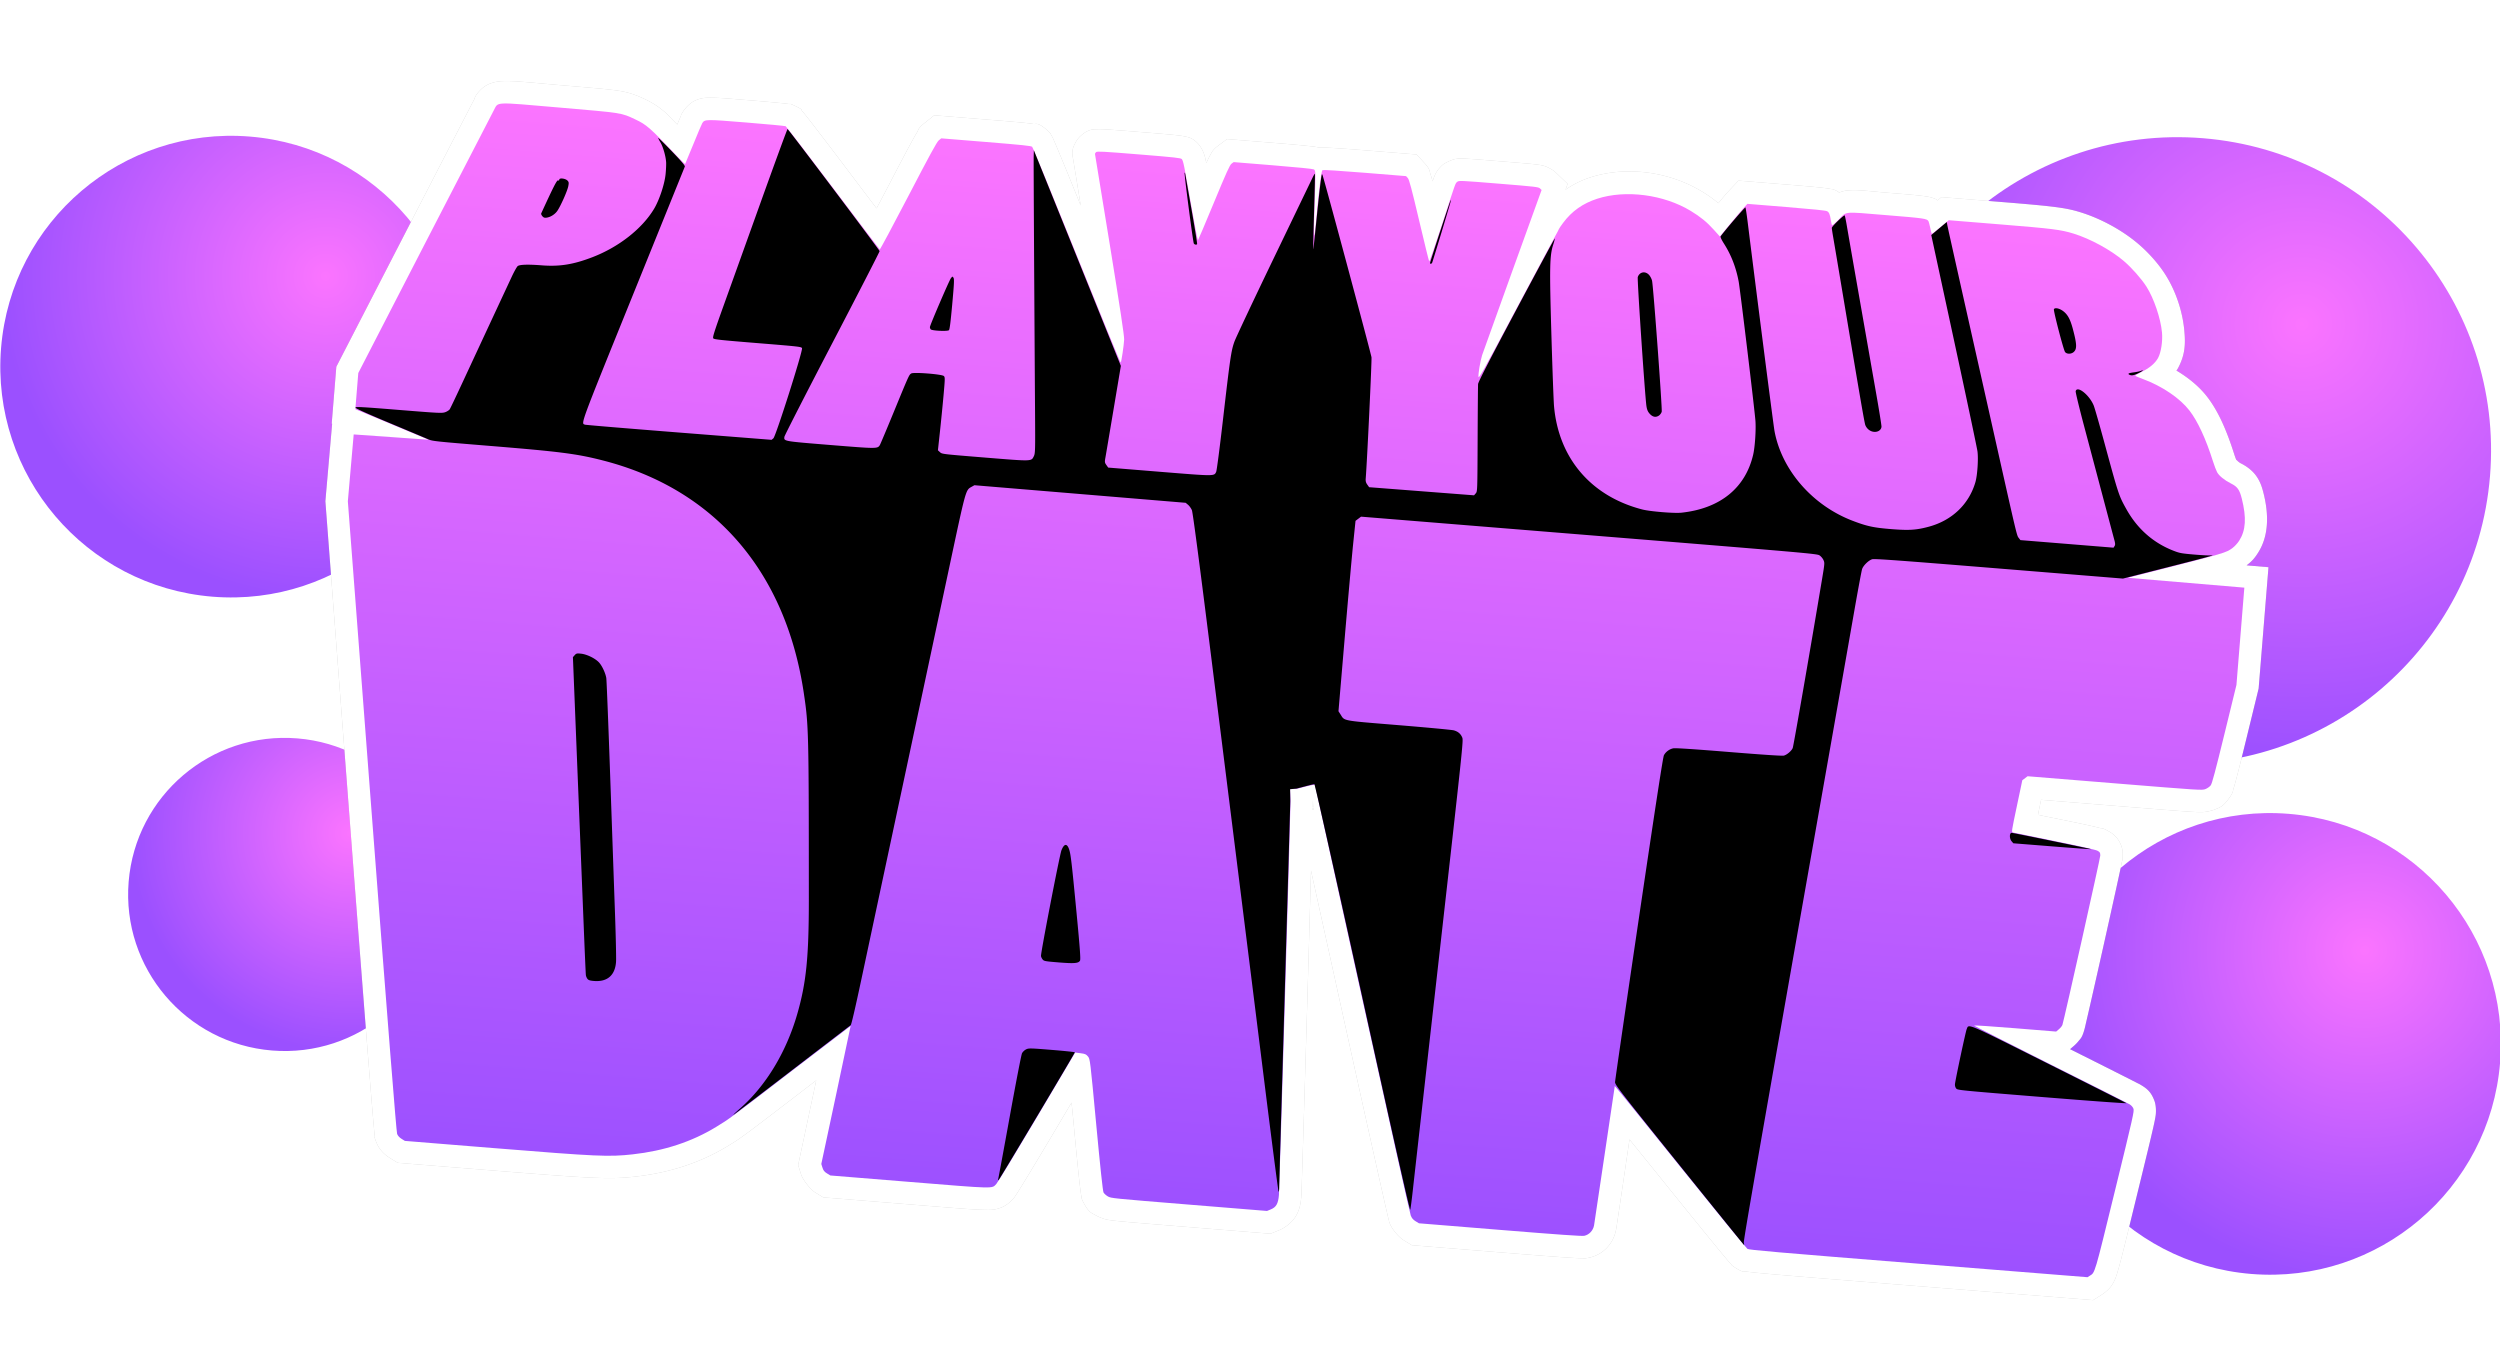
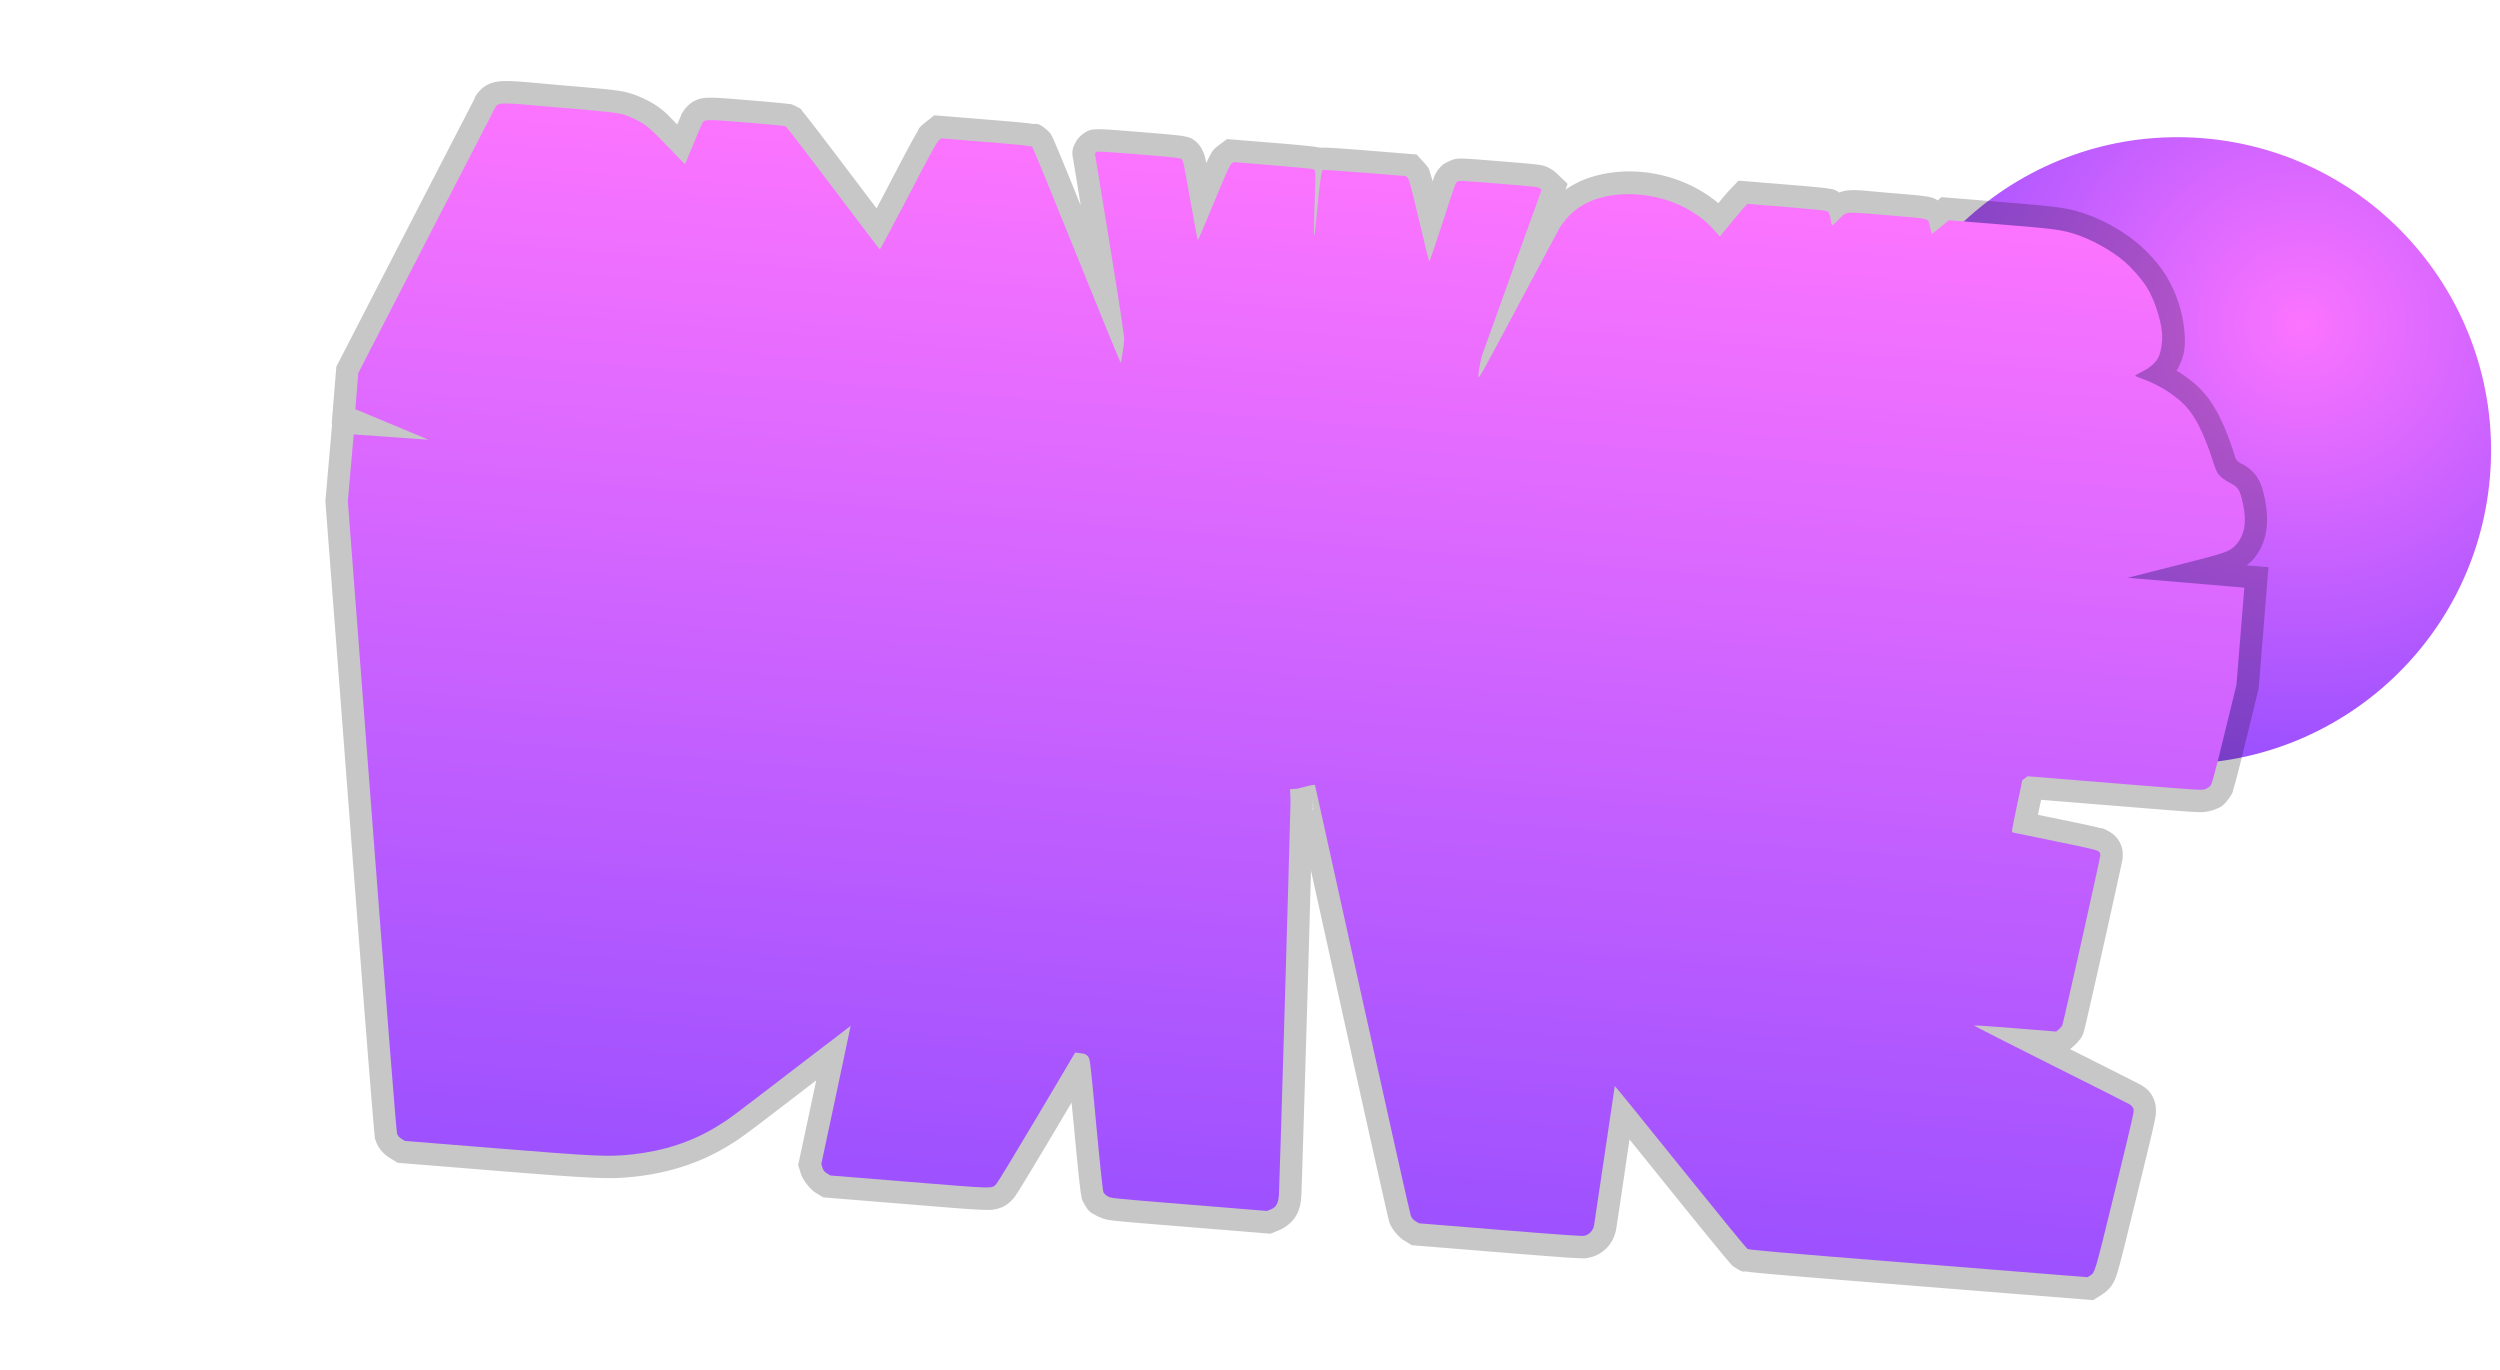
<svg xmlns="http://www.w3.org/2000/svg" xmlns:xlink="http://www.w3.org/1999/xlink" height="2312.061" viewBox="0 0 1115.969 611.733" width="4217.834">
  <radialGradient id="a" cx="4630.141" cy="2339.246" gradientTransform="matrix(-1.408 0 0 -1.429 11219.487 5673.725)" gradientUnits="userSpaceOnUse" r="103.004" xlink:href="#e" />
  <radialGradient id="b" cx="4630.141" cy="2339.246" gradientTransform="matrix(-1.408 0 0 -1.402 10288.12 5384.282)" gradientUnits="userSpaceOnUse" r="103.004" xlink:href="#e" />
  <radialGradient id="c" cx="4630.141" cy="2339.246" gradientTransform="matrix(-1.912 0 0 -1.904 13502.425 6508.6)" gradientUnits="userSpaceOnUse" r="103.004" xlink:href="#e" />
  <radialGradient id="d" cx="4630.141" cy="2339.246" gradientTransform="matrix(-.955 0 0 -.951 8221.607 4576.265)" gradientUnits="userSpaceOnUse" r="103.004" xlink:href="#e" />
  <linearGradient id="e">
    <stop offset="0" stop-color="#fb74ff" />
    <stop offset="1" stop-color="#9b50ff" />
  </linearGradient>
  <linearGradient id="f" gradientUnits="userSpaceOnUse" x1="6815.101" x2="6815.101" y1="955.599" y2="481.169">
    <stop offset="0" stop-color="#9b50ff" />
    <stop offset="1" stop-color="#fb74ff" />
  </linearGradient>
  <filter id="g" color-interpolation-filters="sRGB" height="1.11" width="1.062" x="-.031" y="-.055">
    <feGaussianBlur stdDeviation="11.153" />
  </filter>
  <g transform="matrix(.997 .081 -.081 .997 -3441.739 -2280.386)">
-     <circle cx="3773.022" cy="2381.186" fill="url(#d)" r="69.872" />
    <circle cx="4598.972" cy="2115.342" fill="url(#c)" r="139.844" />
-     <circle cx="3730.122" cy="2148.348" fill="url(#b)" r="103.004" />
-     <circle cx="4661.489" cy="2375.916" fill="url(#a)" r="103.004" />
    <g transform="translate(-2642.44 1540.862)">
      <path d="m6995.539 470.002h-.01c-8.687-.426-17.394.937-25.25 4.197a41.552 41.552 0 0 0 -10.586 6.38l.732-2.69-5.852-4.739c-1.213-.982-3.908-2.148-5.375-2.416-1.467-.267-2.482-.297-3.91-.345-2.856-.098-7.264-.102-15.566-.102-8.559 0-12.936-.003-15.77.102-1.417.052-2.41.057-4.113.437s-4.884 2.308-5.649 3.073c.369-.369-1.507 1.481-2.37 3.191-.864 1.71-1.035 2.611-1.403 3.98-.025.094-.118.501-.145.6-.47-1.31-.874-2.404-1.302-3.385-.475-1.085-.175-1.876-3.047-4.539l-3.732-3.46-22.338.007c-5.527.002-10.221.037-13.643.098-1.71.03-3.091.065-4.184.113-.546.024-1.004.048-1.529.094-.262.023-.525.046-.99.12-.254.039-.438-.117-1.024.011a13.424 13.424 0 0 0 -.947-.123 29.972 29.972 0 0 0 -1.518-.104c-1.06-.051-2.368-.09-4.002-.12-3.266-.063-7.778-.094-13.284-.094h-21.422l-3.734 3.293c-2.361 2.081-2.643 3.326-3.153 4.437-.51 1.11-.923 2.2-1.445 3.658 0 .008-.011.033-.014.041-.426-1.469-.74-2.513-1.224-3.697-.495-1.209-1.594-3.092-2.76-4.258-2.956-2.955-5.355-2.954-6.635-3.127s-2.306-.207-3.797-.25c-2.982-.084-7.645-.097-15.832-.097-8.145 0-12.808.013-15.795.097-1.493.042-2.523.077-3.789.244s-3.566.022-6.672 3.127v.004c-1.177 1.18-1.921 2.314-2.531 3.822-.61 1.509-1.616 3.443-.246 7.45-.426-1.244-.188-.611-.188-.611l.027.105.152.602a7765.245 7765.245 0 0 1 2.72 10.935c.584 2.35 1.547 6.244 2.255 9.105-2.514-4.985-5.58-11.112-7.553-14.99a1324.183 1324.183 0 0 0 -5.228-10.187c-.641-1.23-1.153-2.201-1.555-2.944a38.504 38.504 0 0 0 -.56-1.007 12.75 12.75 0 0 0 -.378-.616c-.093-.144-.2-.315-.44-.633-.238-.318-.11-.627-2.118-2.095-4.52-3.306-4.995-2.021-6.14-2.127-1.147-.106-2.31-.148-3.944-.186-3.268-.076-8.314-.095-16.512-.095h-23.994l-3.918 3.679c-3.04 2.854-2.46 3.21-3.086 4.451-.627 1.241-1.325 2.753-2.246 4.82-1.841 4.137-4.533 10.448-8.576 20.05-1.725 4.098-3.019 7.075-4.475 10.47a8707.1 8707.1 0 0 1 -12.649-14.168 3068.917 3068.917 0 0 0 -16.269-18.138 741.1 741.1 0 0 0 -5.143-5.631c-.635-.686-1.142-1.23-1.568-1.672a25.298 25.298 0 0 0 -.64-.647c-.123-.119-.249-.242-.514-.474s.886-.338-3.053-1.85c-3.063-1.175-2.44-.608-2.758-.639-.318-.03-.52-.042-.732-.054-.426-.024-.853-.04-1.367-.055-1.029-.03-2.368-.055-3.989-.076-3.24-.042-7.572-.066-12.267-.066-9.143 0-13.614-.054-17.26.293-1.823.173-3.777.32-6.41 1.812s-4.44 4.374-4.812 5.074c-1.303 2.454-.762 1.75-.987 2.39-.225.642-.49 1.422-.793 2.339-.134.407-.33 1.033-.478 1.488-1.777-1.513-4.458-3.971-5.883-5.033-3.315-2.47-6.562-4.016-9.486-5.111-3.154-1.181-6.663-2.372-11.596-2.735-4.933-.364-11.737-.348-25.969-.414-14.873-.07-21.142-.33-26.305.295-2.581.313-6.379 1.249-9.11 4.242-2.733 2.993-2.733 4.648-2.839 4.883-.56 1.246-1.067 2.502-2.453 5.808-1.386 3.307-3.322 7.94-5.67 13.56a48534.454 48534.454 0 0 0 -17.89 42.897l-25.684 61.659v25.461l.199.064-.115 18.88-.096 15.804 22.212 139.988c7.296 45.98 12.868 80.884 16.67 104.41 1.9 11.763 3.36 20.68 4.371 26.733.506 3.026.899 5.331 1.188 6.956.144.813.261 1.448.365 1.977.052.265.1.494.166.787.067.293-.605-.535.828 2.387 1.604 3.27 4.06 5.24 6.588 6.531l3.697 1.89 42.463-.015c46.242-.015 52.608-.287 63.645-2.421 15.098-2.92 28.62-8.567 40.154-16.974 5.64-4.11 5.453-3.878 34.512-30.199.937-.85 1.501-1.355 2.41-2.177-.218 1.676-.354 2.75-.582 4.502l-4.4 33.836 1.652 4.047c.968 2.368 4.707 6.386 6.972 7.531l3.698 1.87h37.773c19.489 0 28.465.061 33.856-.251 2.695-.156 4.735-.152 7.806-1.613 3.072-1.462 4.927-4.177 4.854-4.086 1.02-1.259.884-1.26 1.052-1.55.17-.289.311-.548.471-.843.32-.59.694-1.3 1.145-2.172a643.16 643.16 0 0 0 3.53-6.964 2404.124 2404.124 0 0 0 10.693-21.663l5.849-11.992c.68 3.805.852 4.572 1.928 10.674 1.64 9.306 2.975 16.665 3.957 21.826a292.1 292.1 0 0 0 1.215 6.116c.162.757.3 1.374.453 1.976.076.3.15.589.28 1.002.129.412-.2.472 1.263 2.705 2.769 4.226 3.67 3.95 6.068 5.111.545.264 2.975 1.13 4.549 1.332s3.013.247 5.442.295c4.856.096 13.539.096 30.776.096h37.296l3.697-1.867c2.426-1.225 5.555-3.87 7.047-7.098 1.492-3.227 1.599-6.011 1.605-8.627v-.008c0-1.55-.042-1.402-.103-2.748-.062-1.346-.153-3.225-.268-5.573-.23-4.694-.555-11.257-.95-19.087-.792-15.66-1.854-36.387-2.935-57.319-1.467-28.43-2.287-43.567-3.199-60.617 4.992 16.22 10.94 35.558 17.893 58.162 7.864 25.57 15.101 48.995 20.43 66.145a6207.44 6207.44 0 0 0 6.402 20.511c.776 2.466 1.394 4.412 1.84 5.797.223.693.4 1.242.547 1.68.073.219.136.404.209.61.073.205-.14-.077.539 1.294 1.204 2.435 4.388 5.653 6.82 6.88l3.699 1.864h38.688c13.358 0 22.54-.027 28.58-.093 3.02-.033 5.245-.075 6.896-.133.825-.03 1.497-.06 2.149-.11.65-.049.717.165 2.93-.498 6.314-1.892 10.36-7.194 11.036-13.439.13-1.201.143-1.718.268-3.502.125-1.783.292-4.22.488-7.146.393-5.853.905-13.655 1.444-22.006.2-3.094.335-5.145.519-7.969 4.977 5.222 9.933 10.419 16.262 17.098a4632.867 4632.867 0 0 0 22.877 23.988c2.993 3.111 5.454 5.652 7.232 7.465.89.906 1.603 1.626 2.166 2.181.282.278.518.508.783.756.133.124.266.249.495.444.228.195-.143.245 1.996 1.351 4.105 2.123 3.794 1.157 4.637 1.227.842.07 1.703.108 2.877.142 2.346.07 5.863.114 11.377.143 11.027.059 29.973.054 62.337.016l78.973-.096 3.63-2.709c.116-.086 2.782-2.076 4.146-4.567 1.363-2.49 1.7-4.315 2.255-6.962 1.112-5.296 2.53-14.375 5.604-33.553 2.718-16.959 4.154-25.975 4.882-31.125.365-2.575.564-4.131.645-5.688.08-1.556-.187-4.32-1.047-6.193-1.71-3.723-3.604-5.147-6.51-6.584-1.282-.634-.98-.44-1.572-.687s-1.385-.575-2.373-.98c-1.975-.812-4.722-1.932-8.055-3.286-5.49-2.232-13.159-5.328-20.923-8.46l1.433-1.435a16.462 16.462 0 0 0 2.11-2.568c.616-.915 1.294-1.398 1.95-4.377.41-1.857.437-2.49.784-4.8.347-2.312.799-5.409 1.322-9.04a6612.814 6612.814 0 0 0 3.68-25.974 6332.058 6332.058 0 0 0 3.535-25.616c.476-3.512.869-6.459 1.144-8.597.138-1.07.245-1.931.323-2.598.039-.333.072-.612.1-.899s.242.752.041-2.01v-.003c-.075-1.024-.069-3.26-1.918-6.07-1.849-2.811-4.183-3.835-5.123-4.28-3.274-1.548-3.04-.99-4.156-1.191a114.31 114.31 0 0 0 -4.121-.643c-3.35-.474-8.033-1.069-14.215-1.806-3.691-.44-6.686-.804-9.633-1.162.115-.92.077-.724.219-1.84l.63-4.955h32.188c19.384 0 29.1.002 34.432-.094 2.666-.048 4.191-.093 5.808-.29 1.617-.196 4.185-1.111 4.668-1.345 2.906-1.406 4.021-1.812 6.36-5.613 1.923-3.125 1.447-3.4 1.726-4.602.28-1.202.555-2.609.899-4.498.687-3.777 1.62-9.422 2.978-17.906l3.682-23.012v-54.322l-9.803-.033c2.253-2.026 3.308-3.465 4.668-6.045 4.093-7.765 3.496-17.115.266-26.654-.82-2.422-1.79-4.962-3.91-7.465-2.12-2.504-5.022-4.102-7.264-4.994-.991-.395-1.95-1.327-2.223-1.473-.174-.41-.559-1.142-.984-2.186-4.222-10.352-8.627-18.59-14.068-24.605-3.977-4.396-9.076-7.882-14.723-10.682.15-.296.35-.543.488-.85 2.878-6.419 2.597-11.384 1.547-17.339-1.493-8.466-5.23-17.197-10.385-24.03v-.001c-3.52-4.668-8.337-9.239-13.203-12.744-7.673-5.528-17.64-9.937-26.975-12-6.537-1.446-11.508-1.692-35.175-1.692h-27.084l-1.64 1.611c-.293-.147-.603-.435-.876-.529-2.158-.745-3.503-.785-5.12-.887-3.23-.203-7.706-.195-16.325-.195-9.847 0-13.623-.418-18.508.51-.987.188-2.132.66-3.242 1.154-.167-.091-.336-.29-.498-.365-2.518-1.147-2.74-.84-3.328-.916a23.139 23.139 0 0 0 -1.584-.145 93.372 93.372 0 0 0 -3.82-.14c-3.123-.068-7.58-.098-13.712-.098h-22.234l-4.2 5.262c-1.036 1.299-2.534 3.49-3.935 5.496a58.19 58.19 0 0 0 -7.506-4.5c-7.775-3.9-16.44-6.117-25.126-6.543zm-47.1 25.547c-.011.046-.011.197-.023.25-.022.05-.057.125-.08.18.044-.172.059-.395.103-.43zm-79.043 265.613.38 3.164c-.078.005-.078.01-.172.014 0-.021-.016-.305-.018-.324zm.414 3.443.118.983-.256.039c0-.073-.047-.897-.051-.961.096-.03.106-.035.19-.06z" fill-opacity=".22" filter="url(#g)" />
-       <path d="m6995.539 470.002h-.01c-8.687-.426-17.394.937-25.25 4.197a41.552 41.552 0 0 0 -10.586 6.38l.732-2.69-5.852-4.739c-1.213-.982-3.908-2.148-5.375-2.416-1.467-.267-2.482-.297-3.91-.345-2.856-.098-7.264-.102-15.566-.102-8.559 0-12.936-.003-15.77.102-1.417.052-2.41.057-4.113.437s-4.884 2.308-5.649 3.073c.369-.369-1.507 1.481-2.37 3.191-.864 1.71-1.035 2.611-1.403 3.98-.025.094-.118.501-.145.6-.47-1.31-.874-2.404-1.302-3.385-.475-1.085-.175-1.876-3.047-4.539l-3.732-3.46-22.338.007c-5.527.002-10.221.037-13.643.098-1.71.03-3.091.065-4.184.113-.546.024-1.004.048-1.529.094-.262.023-.525.046-.99.12-.254.039-.438-.117-1.024.011a13.424 13.424 0 0 0 -.947-.123 29.972 29.972 0 0 0 -1.518-.104c-1.06-.051-2.368-.09-4.002-.12-3.266-.063-7.778-.094-13.284-.094h-21.422l-3.734 3.293c-2.361 2.081-2.643 3.326-3.153 4.437-.51 1.11-.923 2.2-1.445 3.658 0 .008-.011.033-.014.041-.426-1.469-.74-2.513-1.224-3.697-.495-1.209-1.594-3.092-2.76-4.258-2.956-2.955-5.355-2.954-6.635-3.127s-2.306-.207-3.797-.25c-2.982-.084-7.645-.097-15.832-.097-8.145 0-12.808.013-15.795.097-1.493.042-2.523.077-3.789.244s-3.566.022-6.672 3.127v.004c-1.177 1.18-1.921 2.314-2.531 3.822-.61 1.509-1.616 3.443-.246 7.45-.426-1.244-.188-.611-.188-.611l.027.105.152.602a7765.245 7765.245 0 0 1 2.72 10.935c.584 2.35 1.547 6.244 2.255 9.105-2.514-4.985-5.58-11.112-7.553-14.99a1324.183 1324.183 0 0 0 -5.228-10.187c-.641-1.23-1.153-2.201-1.555-2.944a38.504 38.504 0 0 0 -.56-1.007 12.75 12.75 0 0 0 -.378-.616c-.093-.144-.2-.315-.44-.633-.238-.318-.11-.627-2.118-2.095-4.52-3.306-4.995-2.021-6.14-2.127-1.147-.106-2.31-.148-3.944-.186-3.268-.076-8.314-.095-16.512-.095h-23.994l-3.918 3.679c-3.04 2.854-2.46 3.21-3.086 4.451-.627 1.241-1.325 2.753-2.246 4.82-1.841 4.137-4.533 10.448-8.576 20.05-1.725 4.098-3.019 7.075-4.475 10.47a8707.1 8707.1 0 0 1 -12.649-14.168 3068.917 3068.917 0 0 0 -16.269-18.138 741.1 741.1 0 0 0 -5.143-5.631c-.635-.686-1.142-1.23-1.568-1.672a25.298 25.298 0 0 0 -.64-.647c-.123-.119-.249-.242-.514-.474s.886-.338-3.053-1.85c-3.063-1.175-2.44-.608-2.758-.639-.318-.03-.52-.042-.732-.054-.426-.024-.853-.04-1.367-.055-1.029-.03-2.368-.055-3.989-.076-3.24-.042-7.572-.066-12.267-.066-9.143 0-13.614-.054-17.26.293-1.823.173-3.777.32-6.41 1.812s-4.44 4.374-4.812 5.074c-1.303 2.454-.762 1.75-.987 2.39-.225.642-.49 1.422-.793 2.339-.134.407-.33 1.033-.478 1.488-1.777-1.513-4.458-3.971-5.883-5.033-3.315-2.47-6.562-4.016-9.486-5.111-3.154-1.181-6.663-2.372-11.596-2.735-4.933-.364-11.737-.348-25.969-.414-14.873-.07-21.142-.33-26.305.295-2.581.313-6.379 1.249-9.11 4.242-2.733 2.993-2.733 4.648-2.839 4.883-.56 1.246-1.067 2.502-2.453 5.808-1.386 3.307-3.322 7.94-5.67 13.56a48534.454 48534.454 0 0 0 -17.89 42.897l-25.684 61.659v25.461l.199.064-.115 18.88-.096 15.804 22.212 139.988c7.296 45.98 12.868 80.884 16.67 104.41 1.9 11.763 3.36 20.68 4.371 26.733.506 3.026.899 5.331 1.188 6.956.144.813.261 1.448.365 1.977.052.265.1.494.166.787.067.293-.605-.535.828 2.387 1.604 3.27 4.06 5.24 6.588 6.531l3.697 1.89 42.463-.015c46.242-.015 52.608-.287 63.645-2.421 15.098-2.92 28.62-8.567 40.154-16.974 5.64-4.11 5.453-3.878 34.512-30.199.937-.85 1.501-1.355 2.41-2.177-.218 1.676-.354 2.75-.582 4.502l-4.4 33.836 1.652 4.047c.968 2.368 4.707 6.386 6.972 7.531l3.698 1.87h37.773c19.489 0 28.465.061 33.856-.251 2.695-.156 4.735-.152 7.806-1.613 3.072-1.462 4.927-4.177 4.854-4.086 1.02-1.259.884-1.26 1.052-1.55.17-.289.311-.548.471-.843.32-.59.694-1.3 1.145-2.172a643.16 643.16 0 0 0 3.53-6.964 2404.124 2404.124 0 0 0 10.693-21.663l5.849-11.992c.68 3.805.852 4.572 1.928 10.674 1.64 9.306 2.975 16.665 3.957 21.826a292.1 292.1 0 0 0 1.215 6.116c.162.757.3 1.374.453 1.976.076.3.15.589.28 1.002.129.412-.2.472 1.263 2.705 2.769 4.226 3.67 3.95 6.068 5.111.545.264 2.975 1.13 4.549 1.332s3.013.247 5.442.295c4.856.096 13.539.096 30.776.096h37.296l3.697-1.867c2.426-1.225 5.555-3.87 7.047-7.098 1.492-3.227 1.599-6.011 1.605-8.627v-.008c0-1.55-.042-1.402-.103-2.748-.062-1.346-.153-3.225-.268-5.573-.23-4.694-.555-11.257-.95-19.087-.792-15.66-1.854-36.387-2.935-57.319-1.467-28.43-2.287-43.567-3.199-60.617 4.992 16.22 10.94 35.558 17.893 58.162 7.864 25.57 15.101 48.995 20.43 66.145a6207.44 6207.44 0 0 0 6.402 20.511c.776 2.466 1.394 4.412 1.84 5.797.223.693.4 1.242.547 1.68.073.219.136.404.209.61.073.205-.14-.077.539 1.294 1.204 2.435 4.388 5.653 6.82 6.88l3.699 1.864h38.688c13.358 0 22.54-.027 28.58-.093 3.02-.033 5.245-.075 6.896-.133.825-.03 1.497-.06 2.149-.11.65-.049.717.165 2.93-.498 6.314-1.892 10.36-7.194 11.036-13.439.13-1.201.143-1.718.268-3.502.125-1.783.292-4.22.488-7.146.393-5.853.905-13.655 1.444-22.006.2-3.094.335-5.145.519-7.969 4.977 5.222 9.933 10.419 16.262 17.098a4632.867 4632.867 0 0 0 22.877 23.988c2.993 3.111 5.454 5.652 7.232 7.465.89.906 1.603 1.626 2.166 2.181.282.278.518.508.783.756.133.124.266.249.495.444.228.195-.143.245 1.996 1.351 4.105 2.123 3.794 1.157 4.637 1.227.842.07 1.703.108 2.877.142 2.346.07 5.863.114 11.377.143 11.027.059 29.973.054 62.337.016l78.973-.096 3.63-2.709c.116-.086 2.782-2.076 4.146-4.567 1.363-2.49 1.7-4.315 2.255-6.962 1.112-5.296 2.53-14.375 5.604-33.553 2.718-16.959 4.154-25.975 4.882-31.125.365-2.575.564-4.131.645-5.688.08-1.556-.187-4.32-1.047-6.193-1.71-3.723-3.604-5.147-6.51-6.584-1.282-.634-.98-.44-1.572-.687s-1.385-.575-2.373-.98c-1.975-.812-4.722-1.932-8.055-3.286-5.49-2.232-13.159-5.328-20.923-8.46l1.433-1.435a16.462 16.462 0 0 0 2.11-2.568c.616-.915 1.294-1.398 1.95-4.377.41-1.857.437-2.49.784-4.8.347-2.312.799-5.409 1.322-9.04a6612.814 6612.814 0 0 0 3.68-25.974 6332.058 6332.058 0 0 0 3.535-25.616c.476-3.512.869-6.459 1.144-8.597.138-1.07.245-1.931.323-2.598.039-.333.072-.612.1-.899s.242.752.041-2.01v-.003c-.075-1.024-.069-3.26-1.918-6.07-1.849-2.811-4.183-3.835-5.123-4.28-3.274-1.548-3.04-.99-4.156-1.191a114.31 114.31 0 0 0 -4.121-.643c-3.35-.474-8.033-1.069-14.215-1.806-3.691-.44-6.686-.804-9.633-1.162.115-.92.077-.724.219-1.84l.63-4.955h32.188c19.384 0 29.1.002 34.432-.094 2.666-.048 4.191-.093 5.808-.29 1.617-.196 4.185-1.111 4.668-1.345 2.906-1.406 4.021-1.812 6.36-5.613 1.923-3.125 1.447-3.4 1.726-4.602.28-1.202.555-2.609.899-4.498.687-3.777 1.62-9.422 2.978-17.906l3.682-23.012v-54.322l-9.803-.033c2.253-2.026 3.308-3.465 4.668-6.045 4.093-7.765 3.496-17.115.266-26.654-.82-2.422-1.79-4.962-3.91-7.465-2.12-2.504-5.022-4.102-7.264-4.994-.991-.395-1.95-1.327-2.223-1.473-.174-.41-.559-1.142-.984-2.186-4.222-10.352-8.627-18.59-14.068-24.605-3.977-4.396-9.076-7.882-14.723-10.682.15-.296.35-.543.488-.85 2.878-6.419 2.597-11.384 1.547-17.339-1.493-8.466-5.23-17.197-10.385-24.03v-.001c-3.52-4.668-8.337-9.239-13.203-12.744-7.673-5.528-17.64-9.937-26.975-12-6.537-1.446-11.508-1.692-35.175-1.692h-27.084l-1.64 1.611c-.293-.147-.603-.435-.876-.529-2.158-.745-3.503-.785-5.12-.887-3.23-.203-7.706-.195-16.325-.195-9.847 0-13.623-.418-18.508.51-.987.188-2.132.66-3.242 1.154-.167-.091-.336-.29-.498-.365-2.518-1.147-2.74-.84-3.328-.916a23.139 23.139 0 0 0 -1.584-.145 93.372 93.372 0 0 0 -3.82-.14c-3.123-.068-7.58-.098-13.712-.098h-22.234l-4.2 5.262c-1.036 1.299-2.534 3.49-3.935 5.496a58.19 58.19 0 0 0 -7.506-4.5c-7.775-3.9-16.44-6.117-25.126-6.543zm-47.1 25.547c-.011.046-.011.197-.023.25-.022.05-.057.125-.08.18.044-.172.059-.395.103-.43zm-79.043 265.613.38 3.164c-.078.005-.078.01-.172.014 0-.021-.016-.305-.018-.324zm.414 3.443.118.983-.256.039c0-.073-.047-.897-.051-.961.096-.03.106-.035.19-.06z" fill="#fff" />
      <path d="m6476.276 944.807c-1.007-.515-1.767-1.228-2.16-2.029-.4-.815-8.1-48.464-22.69-140.414l-22.084-139.179.092-14.985.092-14.984 16.731-.176 16.731-.177-16.82-5.466-16.819-5.467v-16.196l24.915-59.813c13.703-32.898 25.36-60.8 25.902-62.007 1.786-3.968-.729-3.663 29.088-3.524 28.479.132 27.567.065 34.105 2.513 5.262 1.971 6.781 3.103 20.018 14.915 2.022 1.804 3.73 3.227 3.795 3.161.065-.065 1.383-4.152 2.929-9.082s2.997-9.314 3.224-9.742c.97-1.83 1.378-1.868 19.65-1.868 9.316 0 17.205.102 17.531.227s10.812 11.702 23.304 25.727c12.491 14.025 22.846 25.582 23.009 25.683s5.023-11.04 10.798-24.757c8.069-19.163 10.741-25.165 11.535-25.91l1.033-.97h20.036c16.36 0 20.156.088 20.693.48.362.265 11.082 21.326 23.823 46.803 12.74 25.476 23.253 46.175 23.361 45.997.294-.485.783-7.755.697-10.377-.053-1.625-2.908-13.768-9.79-41.628-5.343-21.634-9.78-39.529-9.862-39.766-.08-.237.096-.673.392-.97.47-.47 2.925-.54 19.187-.54 16.347 0 18.714.068 19.192.546.734.734 1.233 2.458 5.885 20.347 2.206 8.483 4.115 15.31 4.241 15.17.127-.14 2.71-7.955 5.742-17.365 4.49-13.938 5.679-17.257 6.412-17.903l.9-.794h17.643c10.931 0 17.89.132 18.293.348.89.476.96 1.158 1.616 15.703.315 6.985.705 13.097.866 13.582.18.543.317-1.625.357-5.644.152-15.571.495-23.294 1.05-23.644.315-.2 7.971-.337 18.942-.34l18.413-.005.856.794c.666.617 2.121 4.708 6.551 18.42 3.133 9.695 5.82 17.752 5.974 17.905.153.153 2.08-7.303 4.28-16.568 4.79-20.16 4.485-19.022 5.332-19.868.657-.657 1.352-.683 18.459-.683 16.586 0 17.828.043 18.56.635l.783.634-10.073 37.025c-5.54 20.363-10.23 37.739-10.423 38.612-.597 2.705-1.096 8.587-.828 9.744.225.97 1.886-2.674 13.988-30.692 7.552-17.486 14.339-33.112 15.081-34.724s1.35-3.049 1.35-3.192.753-1.471 1.675-2.95c3.401-5.46 8.073-9.368 14.277-11.943 12.34-5.12 29.426-4.289 42.062 2.048 4.529 2.272 7.608 4.397 10.942 7.553l2.92 2.763 4.34-6.257c2.387-3.441 4.878-6.932 5.537-7.757l1.196-1.499h17.423c12.197 0 17.684.12 18.297.399.95.433 1.382 1.292 2.017 4.01.227.971.523 1.889.658 2.04.135.153 1.261-.936 2.503-2.42 3.753-4.482 1.37-4.029 21.215-4.029 17.21 0 18.295.068 19.068 1.2.146.213.599 1.499 1.007 2.857s.806 2.537.885 2.62 1.707-1.385 3.618-3.263l3.474-3.414h22.994c23.624 0 27.136.155 33.017 1.455 7.59 1.678 17.141 5.924 23.287 10.35 3.777 2.722 8.544 7.311 11.065 10.654 3.7 4.905 7.427 13.54 8.521 19.745.677 3.837.309 8.985-.823 11.509-1.126 2.51-3.523 4.867-7.085 6.967-1.465.863-2.548 1.672-2.408 1.798.14.125 1.75.65 3.579 1.167 8.871 2.507 17.16 7.21 21.856 12.401 4.03 4.455 8.263 11.96 12.224 21.674.752 1.843 1.751 3.944 2.221 4.668.997 1.538 3.61 3.335 6.55 4.505 3.008 1.197 4.068 2.448 5.398 6.376 2.818 8.322 2.926 13.918.36 18.783-.595 1.13-1.797 2.683-2.67 3.452-2.736 2.408-2.939 2.486-34.362 13.239l-11.205 3.834 26.11.09 26.11.09v43.564l-3.557 22.225c-2.708 16.921-3.722 22.493-4.247 23.347-.38.616-1.37 1.45-2.2 1.852-1.498.725-1.784.73-40.55.73h-39.041l-1.104.986-1.104.986-1.489 11.722c-1.486 11.694-1.488 11.722-.754 11.874.404.084 8.911 1.127 18.903 2.32 12.289 1.464 18.568 2.355 19.403 2.75 1.08.51 1.248.765 1.341 2.039.085 1.167-10.04 73.572-10.72 76.652-.103.468-.718 1.38-1.366 2.029l-1.179 1.178h-18.38c-10.108 0-18.38.122-18.38.27 0 .149 15.916 6.684 35.367 14.523s35.967 14.55 36.7 14.913c.801.395 1.544 1.114 1.856 1.793.489 1.064.167 3.339-5.268 37.249-6.149 38.367-5.855 36.966-8.112 38.651l-.974.728-75.658.09c-64.722.078-75.798.019-76.625-.409-.532-.275-15.33-15.657-32.884-34.182s-31.949-33.581-31.989-33.458c-.04.124-.953 13.878-2.03 30.564-1.077 16.687-2.05 31.187-2.162 32.223-.25 2.308-1.853 4.303-3.966 4.936-1.012.303-10.996.412-37.685.412h-36.309l-1.574-.794c-1.163-.586-1.778-1.208-2.358-2.38-.432-.874-13.65-43.419-29.373-94.545-15.723-51.127-28.658-93.15-28.745-93.386-.112-.306-1.247-.054-3.965.882l-3.808 1.31-3.186.492.59 4.913.173 2.59c.61 9.143 8.949 170.71 8.944 173.301-.01 3.994-.755 5.611-3.157 6.823l-1.573.794h-34.915c-34.473 0-34.934-.009-36.408-.723-.822-.397-1.75-1.113-2.062-1.59-.364-.556-2.412-11.32-5.684-29.881-5.071-28.76-5.125-29.022-6.159-30.06-.916-.92-1.331-1.06-3.429-1.162l-2.386-.115-14.64 30.006c-8.052 16.504-15.105 30.58-15.673 31.28-1.92 2.371.253 2.245-38.745 2.245h-35.391l-1.571-.794c-1.239-.625-1.71-1.132-2.224-2.39l-.653-1.597 4.06-31.211c2.232-17.167 4.033-31.236 4-31.265-.031-.028-10.138 9.079-22.459 20.239-29.062 26.324-27.946 25.345-33.686 29.529-10.265 7.48-22.317 12.558-36.164 15.236-10.572 2.045-15.533 2.225-61.75 2.24l-40.053.013z" fill="url(#f)" />
-       <path d="m7045.585 910.262c-28.558-30.113-31.516-33.34-31.607-34.484-.055-.694 2.044-33.841 4.666-73.66 3.437-52.217 4.904-72.72 5.26-73.554.682-1.594 2.253-2.958 3.933-3.415.95-.258 9.096-.384 24.936-.385 15.726-.001 23.854-.126 24.518-.377 1.381-.52 3.203-2.36 3.635-3.67.295-.895 4.222-43.96 6.96-76.326.597-7.059.596-7.19-.088-8.434-.382-.695-1.247-1.557-1.923-1.915-1.187-.627-4.807-.65-103.27-.65h-102.042l-1.152 1.03-1.152 1.028-.226 10.525c-.124 5.788-.283 24.982-.353 42.652l-.126 32.128 1.01 1.328c2.178 2.86.363 2.674 26.33 2.693 12.709.009 23.799.15 24.644.314 1.945.375 3.228 1.308 4.037 2.934.617 1.24.55 4.005-2.381 97.873-1.659 53.128-3.121 100.327-3.25 104.887-.127 4.56-.331 8.663-.452 9.119-.15.57-9.184-28.328-28.92-92.516-16.048-52.19-28.875-93.334-29.094-93.321-.215.013-2.058.608-4.095 1.323l-3.704 1.3-2.834.491s.392 3.607.54 5.593c.116 1.547 8.768 169.021 8.99 171.707.118 1.431.072 2.318-.108 2.117-.171-.19-4.936-22.57-10.588-49.734s-13.704-65.82-17.893-85.901c-4.189-20.082-13.544-64.948-20.79-99.703-8.618-41.343-13.424-63.684-13.9-64.617-.4-.785-1.247-1.797-1.882-2.25l-1.155-.823-47.302-.092-47.303-.092-1.183.797c-2.562 1.726-2.407.921-7.057 36.781-2.34 18.045-8.14 62.733-12.89 99.307s-9.831 75.706-11.29 86.96c-1.706 13.164-2.81 20.587-3.096 20.814-.244.194-11.1 10.004-24.124 21.801-13.025 11.797-24.129 21.784-24.676 22.192-.547.41.61-.908 2.57-2.928 10.663-10.976 18.522-26.683 22.05-44.064 2.881-14.2 3.113-25.757 1.03-51.33-6.108-74.956-6.368-77.416-9.706-91.721-12.44-53.314-46.987-87.387-97.491-96.153-11.986-2.08-19.336-2.43-51.175-2.44-24.432-.009-25.626-.039-27.516-.7-1.087-.379-9.08-3.004-17.764-5.834-11.258-3.669-15.786-5.292-15.786-5.66 0-.445 2.618-.516 19.314-.523 18.188-.007 19.4-.046 20.786-.675.809-.367 1.663-1.028 1.899-1.469.236-.44 2.134-5.414 4.218-11.054a38649.49 38649.49 0 0 1 18.583-50.189c.883-2.368 1.897-4.568 2.252-4.89.844-.763 4.52-1.177 10.634-1.196 8.043-.026 14.077-1.508 22.326-5.482 11.321-5.455 21.005-14.414 25.599-23.685 2.028-4.092 3.812-11.386 3.889-15.893.032-1.905-.05-4.257-.184-5.227-.371-2.712-1.938-6.87-3.294-8.748-.673-.93-1.155-1.76-1.072-1.844.083-.083 3.045 2.403 6.58 5.524 4.567 4.032 6.377 5.843 6.251 6.254-.097.318-8.363 26.732-18.369 58.697-19.275 61.581-18.621 59.237-16.656 59.715.431.105 19.393.146 42.137.092l41.354-.098.75-.75c1.013-1.014 10.014-40.093 9.468-41.113-.329-.615-1.295-.647-19.87-.647-17.115 0-19.578-.066-19.972-.54-.372-.45.214-2.999 3.425-14.906l12.842-47.608c4.931-18.284 9.082-33.246 9.222-33.25.356-.006 45.228 50.42 45.36 50.974.058.247-7.93 19.477-17.753 42.733-9.822 23.257-17.872 42.745-17.888 43.307-.06 2.017-.49 1.976 20.802 1.976 20.854 0 21.027-.013 21.943-1.726.195-.363 2.425-7.148 4.955-15.077 5.532-17.332 5.514-17.282 6.463-17.946 1.056-.74 13.528-.777 14.533-.042.62.454.66 1.014.595 8.554-.038 4.438-.17 11.81-.293 16.384l-.224 8.315.978.77c.978.768.983.768 20.175.768 21.408 0 20.749.073 21.732-2.385.504-1.259.433-2.593-1.004-18.975-6.097-69.487-9.741-111.544-9.888-114.106l-.172-2.999 23.25 46.39 23.25 46.39-1.688 19.756c-.93 10.866-1.778 20.66-1.887 21.766-.177 1.798-.102 2.123.708 3.087l.906 1.076h22.917c25.014 0 24.495.042 25.272-2.011.215-.568.694-10.428 1.129-23.212.954-28.068 1.158-31.22 2.285-35.372.488-1.799 7.021-19.182 14.518-38.63 7.496-19.447 13.951-36.196 14.344-37.219.393-1.022.783-1.79.866-1.707s.533 7.65 1 16.815c.466 9.165.907 16.724.98 16.797s.237-5.466.365-12.31c.127-6.844.334-14.587.46-17.206.211-4.39.266-4.675.694-3.636 1.788 4.33 27.99 77.588 28.303 79.13.305 1.505 1.81 46.523 1.81 54.14 0 1.148.235 1.824.915 2.633l.916 1.088 23.476-.09 23.477-.092.683-.915c.679-.91.672-1.052-1.11-24.165-.987-12.788-1.793-23.84-1.792-24.56 0-.942 4.02-10.602 14.344-34.487 7.889-18.248 14.413-33.108 14.498-33.023s-.12 1.317-.456 2.737c-1.198 5.068-.891 10.102 2.457 40.33 1.677 15.134 3.36 29.342 3.743 31.574 3.94 23.003 19.754 38.709 43.027 42.73 3.518.608 14.288.616 17.462.014 17.07-3.24 27.618-13.299 29.841-28.457.506-3.447.404-10.924-.203-14.956-.704-4.676-11.586-58.115-12.543-61.597-1.671-6.083-4.27-11.441-7.828-16.143-1.265-1.671-1.97-2.908-1.81-3.175 1.637-2.739 9.804-14 9.994-13.78.139.16.828 3.068 1.532 6.464 6.853 33.041 18.793 89.392 19.485 91.956 4.618 17.116 19.573 31.724 37.973 37.09 6.632 1.935 9.626 2.33 17.574 2.316 7.897-.012 11.175-.495 16.581-2.443 10.094-3.637 17.03-11.452 19.081-21.498.63-3.089.53-10.382-.19-13.731-.33-1.538-6.85-23.445-14.488-48.684l-13.887-45.888 3.21-3.175 3.212-3.175.324 1.234c.279 1.06 7.519 24.395 20.194 65.088 1.813 5.82 5.37 17.25 7.905 25.4 13.96 44.888 14.042 45.138 14.945 46.126l.888.97h41.684l.398-.745c.316-.59.25-1.157-.32-2.734-.396-1.094-3.36-9.45-6.586-18.57-3.227-9.12-8.167-23.063-10.977-30.985-2.81-7.923-5.06-14.75-5-15.17.393-2.763 6.227 1.128 8.543 5.698.5.986 3.3 8.42 6.224 16.519 8.072 22.361 8.18 22.615 12.023 28.361 5.574 8.334 13.098 13.98 22.355 16.778 2.906.878 3.696.962 9.348.992 3.396.018 6.73-.084 7.408-.226 2.802-.587-.735.708-19.013 6.962l-19.075 6.525h-55.58c-45.804 0-55.779.084-56.714.476-1.562.653-3.673 3.088-4.084 4.708-.187.738-1.075 9.28-1.972 18.982-1.703 18.395-3.557 38.233-7.436 79.551-16.274 173.328-19.127 204.4-18.857 205.343.163.567.237 1.032.165 1.032s-14.31-14.95-31.637-33.222zm-302.47 30.753c.105-.486 1.402-13.186 2.881-28.223 1.552-15.775 2.89-27.822 3.162-28.479.259-.626.997-1.459 1.64-1.85 1.1-.672 1.758-.713 11.486-.714 5.675 0 10.318.112 10.318.25 0 .475-28.691 58.84-29.185 59.368-.431.462-.47.417-.302-.352zm-189.905-74.048c-.368-.368-.764-1.122-.879-1.676-.115-.553-1.242-9.499-2.505-19.88-1.262-10.38-3.33-27.366-4.598-37.746-3.43-28.113-4.934-40.46-9.036-74.198l-1.108-9.11.715-.944c.644-.85.922-.939 2.786-.89 2.554.069 6.216 1.47 8.14 3.117 1.495 1.28 3.328 4.414 3.95 6.752.213.801 2.612 20.566 5.33 43.921 2.72 23.355 5.91 50.719 7.091 60.808 1.182 10.09 2.163 19.628 2.181 21.195.07 6.043-3.147 9.32-9.148 9.32-1.738 0-2.4-.151-2.919-.669zm612.74-.741c-.412-.411-.706-1.176-.706-1.833 0-1.857 2.82-23.65 3.224-24.914.812-2.54-1.223-3.214 37.577 12.45 19.567 7.9 35.814 14.501 36.105 14.671.305.18-15.531.314-37.483.32-37.549.011-38.02.002-38.717-.694zm-410.978-24.333c-.383-.383-.784-1.058-.89-1.5-.283-1.164 4.628-45.62 5.276-47.767.937-3.104 2.203-3.388 3.354-.752.921 2.11 1.6 5.5 5.666 28.28 2.796 15.674 3.501 20.253 3.215 20.882-.567 1.244-2.437 1.55-9.486 1.552-5.941.002-6.492-.052-7.135-.695zm426.66-87.658c-1.13-1.131-1.263-3.72-.19-3.72.973 0 35.415 4.216 35.837 4.387.194.079-7.553.155-17.214.17l-17.567.029zm-176.375-177.023c-.916-.857-1.355-1.68-1.738-3.263-.975-4.028-8.761-56.195-8.527-57.13.617-2.456 3.241-3.1 5.059-1.24.576.59 1.22 1.661 1.43 2.381.835 2.851 9.243 56.798 9.025 57.892-.123.615-.621 1.43-1.107 1.812-1.32 1.038-2.71.886-4.142-.452zm99.183-.27c-1.208-.367-2.25-1.261-2.871-2.463-.466-.9-3.234-11.656-13.939-54.152-3.323-13.194-6.508-25.78-7.076-27.968-.57-2.188-1.035-4.188-1.035-4.445 0-.685 4.979-6.324 5.28-5.98.14.161.776 2.357 1.415 4.88.639 2.521 3.6 13.951 6.58 25.4 2.982 11.447 6.286 24.147 7.345 28.221 1.059 4.075 3.44 13.222 5.293 20.328 1.852 7.106 3.368 13.32 3.368 13.808 0 1.874-2.148 3.041-4.36 2.37zm-422.06-11.32c-.243-.251-.44-.703-.437-1.004.01-.983 6.891-21.417 7.557-22.433.627-.957.666-.967 1.151-.311.416.56.484 2.611.393 11.862-.08 8.165-.225 11.298-.537 11.61-.635.634-7.556.87-8.127.276zm534.81-23.127c-.92-.372-.366-.744 1.765-1.183 1.212-.25 2.658-.681 3.213-.959 1.704-.853.68.15-1.324 1.295-1.804 1.033-2.686 1.237-3.653.847zm-29.445-7.792c-.772-.883-6.74-17.98-6.497-18.612.335-.874 2.396-.627 4.172.499 2.157 1.367 3.465 3.371 4.973 7.618 2.376 6.69 2.611 8.784 1.15 10.246-1.047 1.046-2.99 1.173-3.798.249zm-682.2-5.384c-.415-.416-.688-.942-.605-1.17 4.49-12.342 5.762-15.433 6.293-15.294.364.095.558-.059.532-.423-.061-.848 2.713-.725 3.696.164.647.584.718.927.529 2.542-.251 2.137-2.68 9.041-3.968 11.282-.95 1.65-2.844 3.061-4.597 3.423-.878.18-1.29.066-1.88-.524zm290.771-11.373c-.404-.493-6.915-30.94-6.669-31.186.086-.086.249.208.362.654.112.446 1.948 7.467 4.08 15.603 2.131 8.137 3.795 14.923 3.697 15.082-.266.43-1.06.347-1.47-.153zm105.756.149c0-.563 6.697-28.396 6.876-28.574.099-.099.178-.113.176-.033-.014.619-5.97 28.222-6.153 28.518-.277.448-.9.51-.9.088z" />
    </g>
  </g>
</svg>